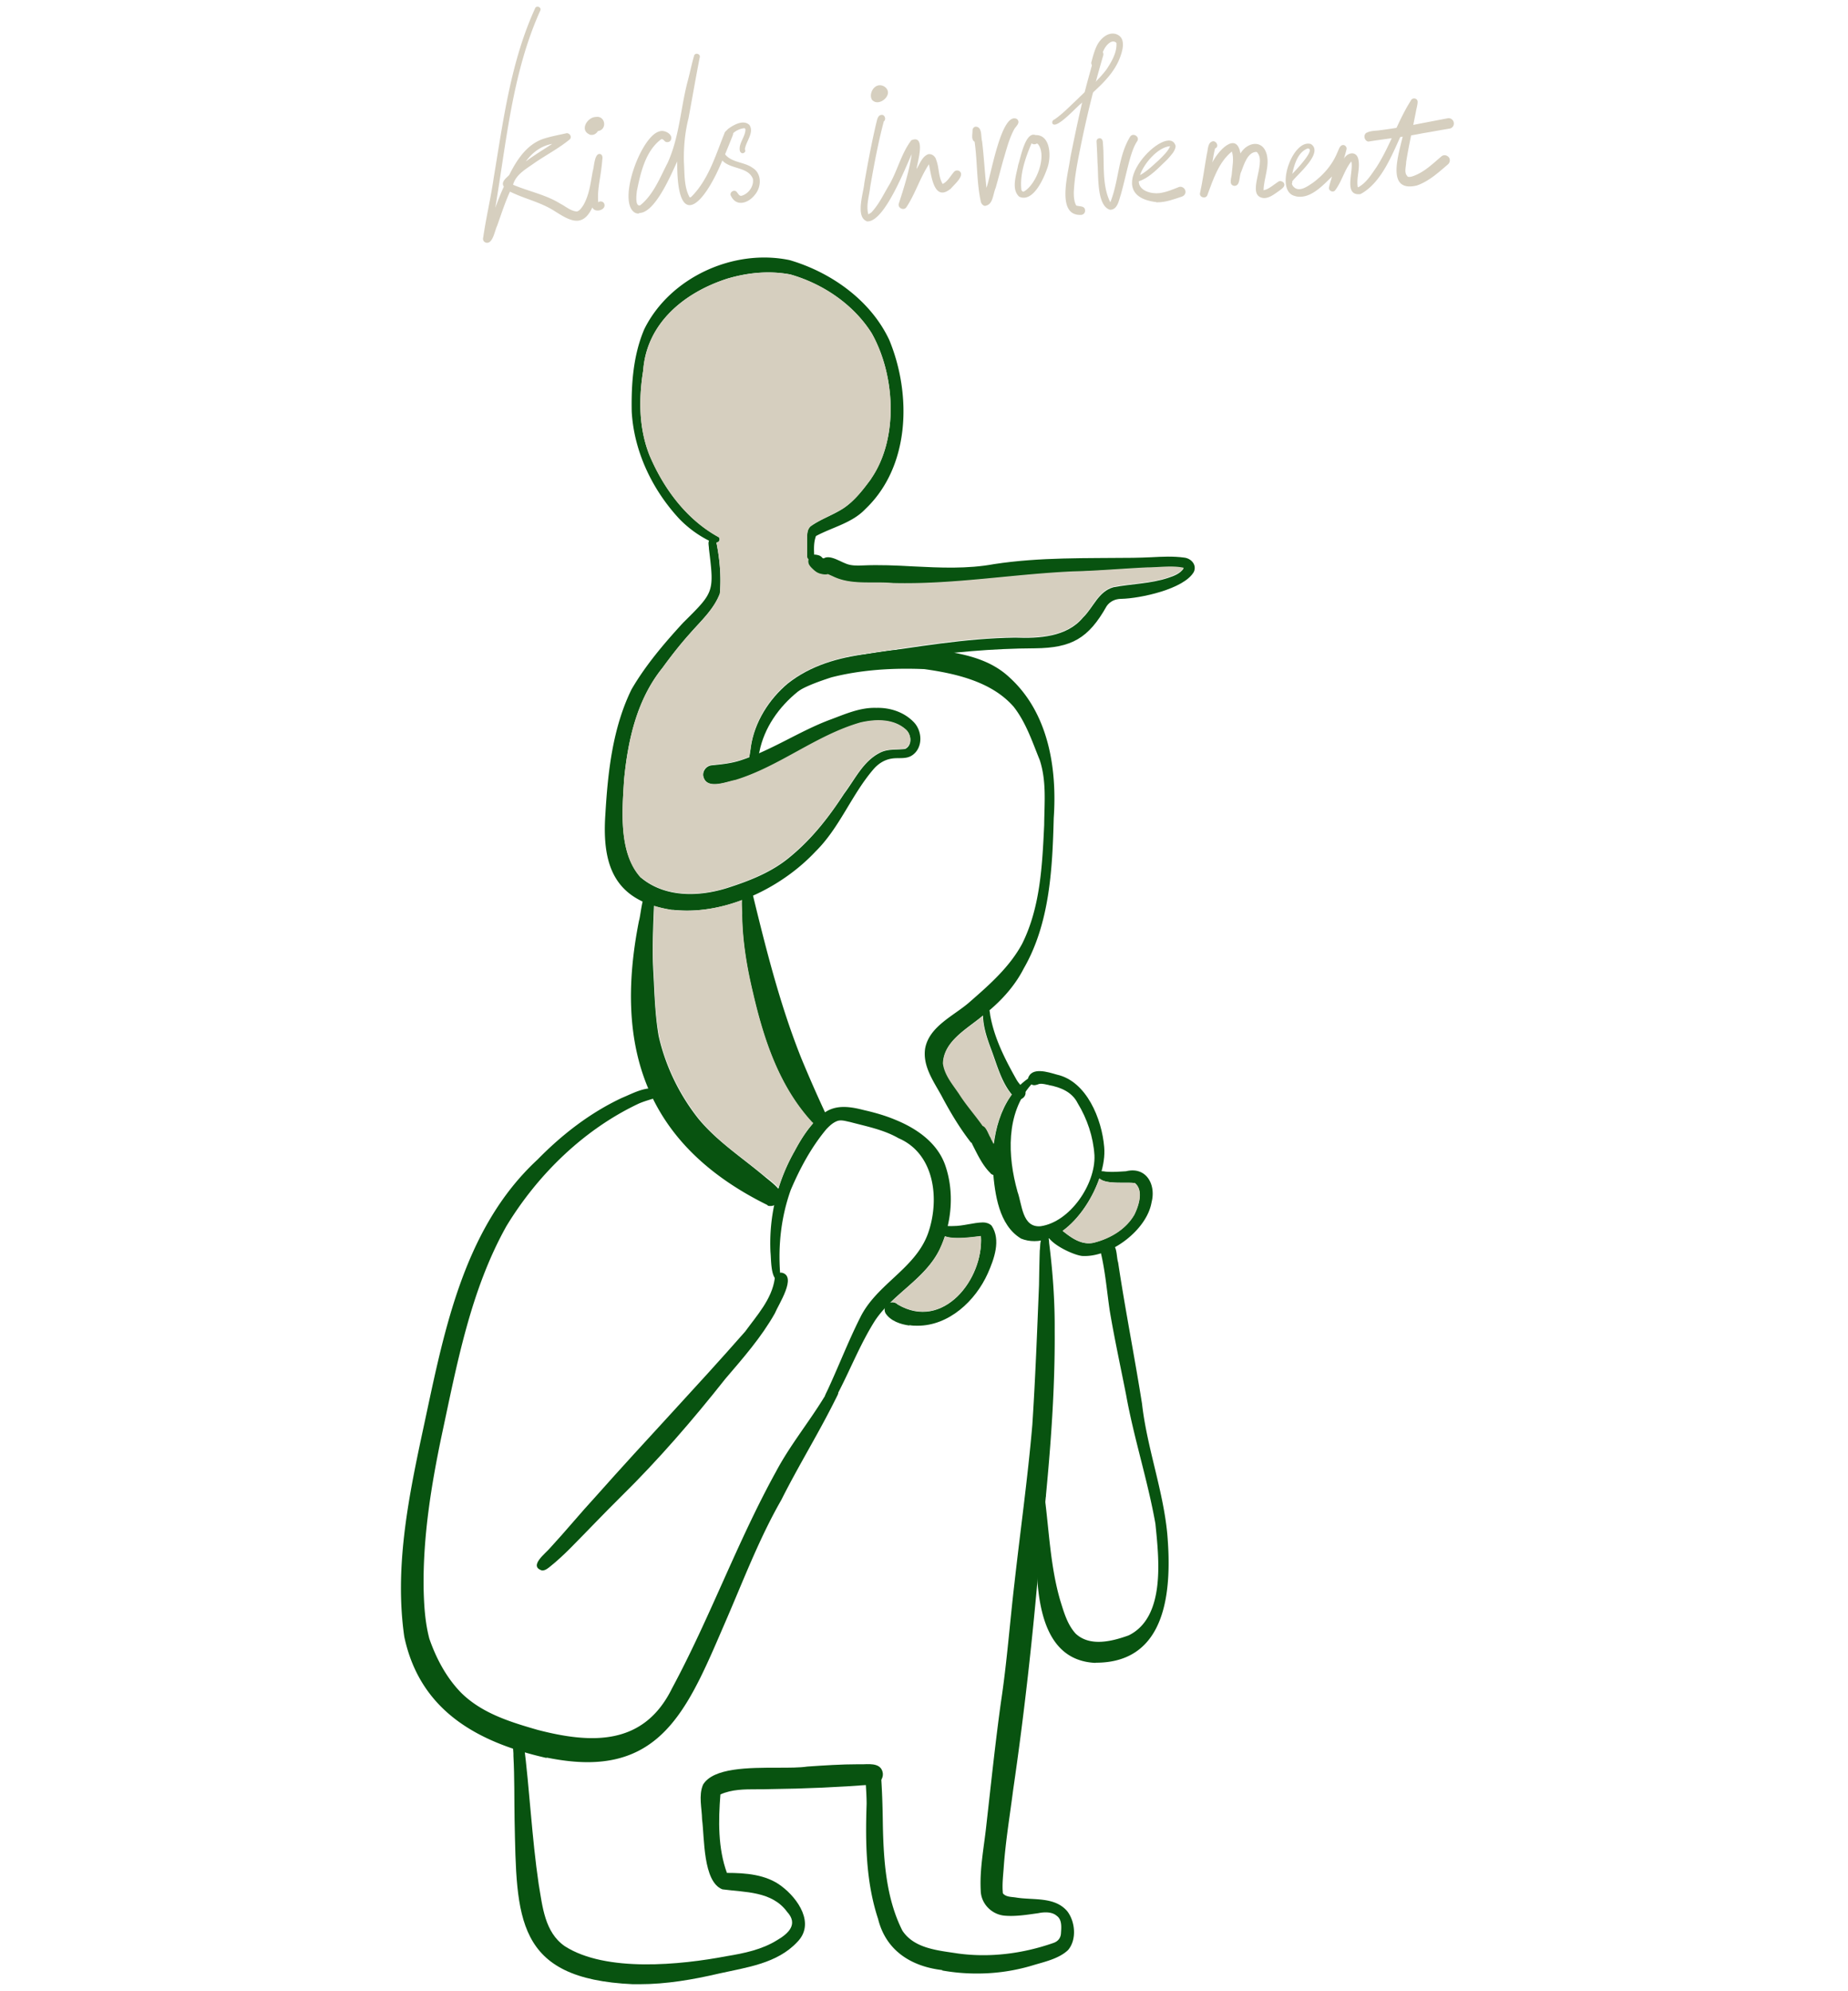
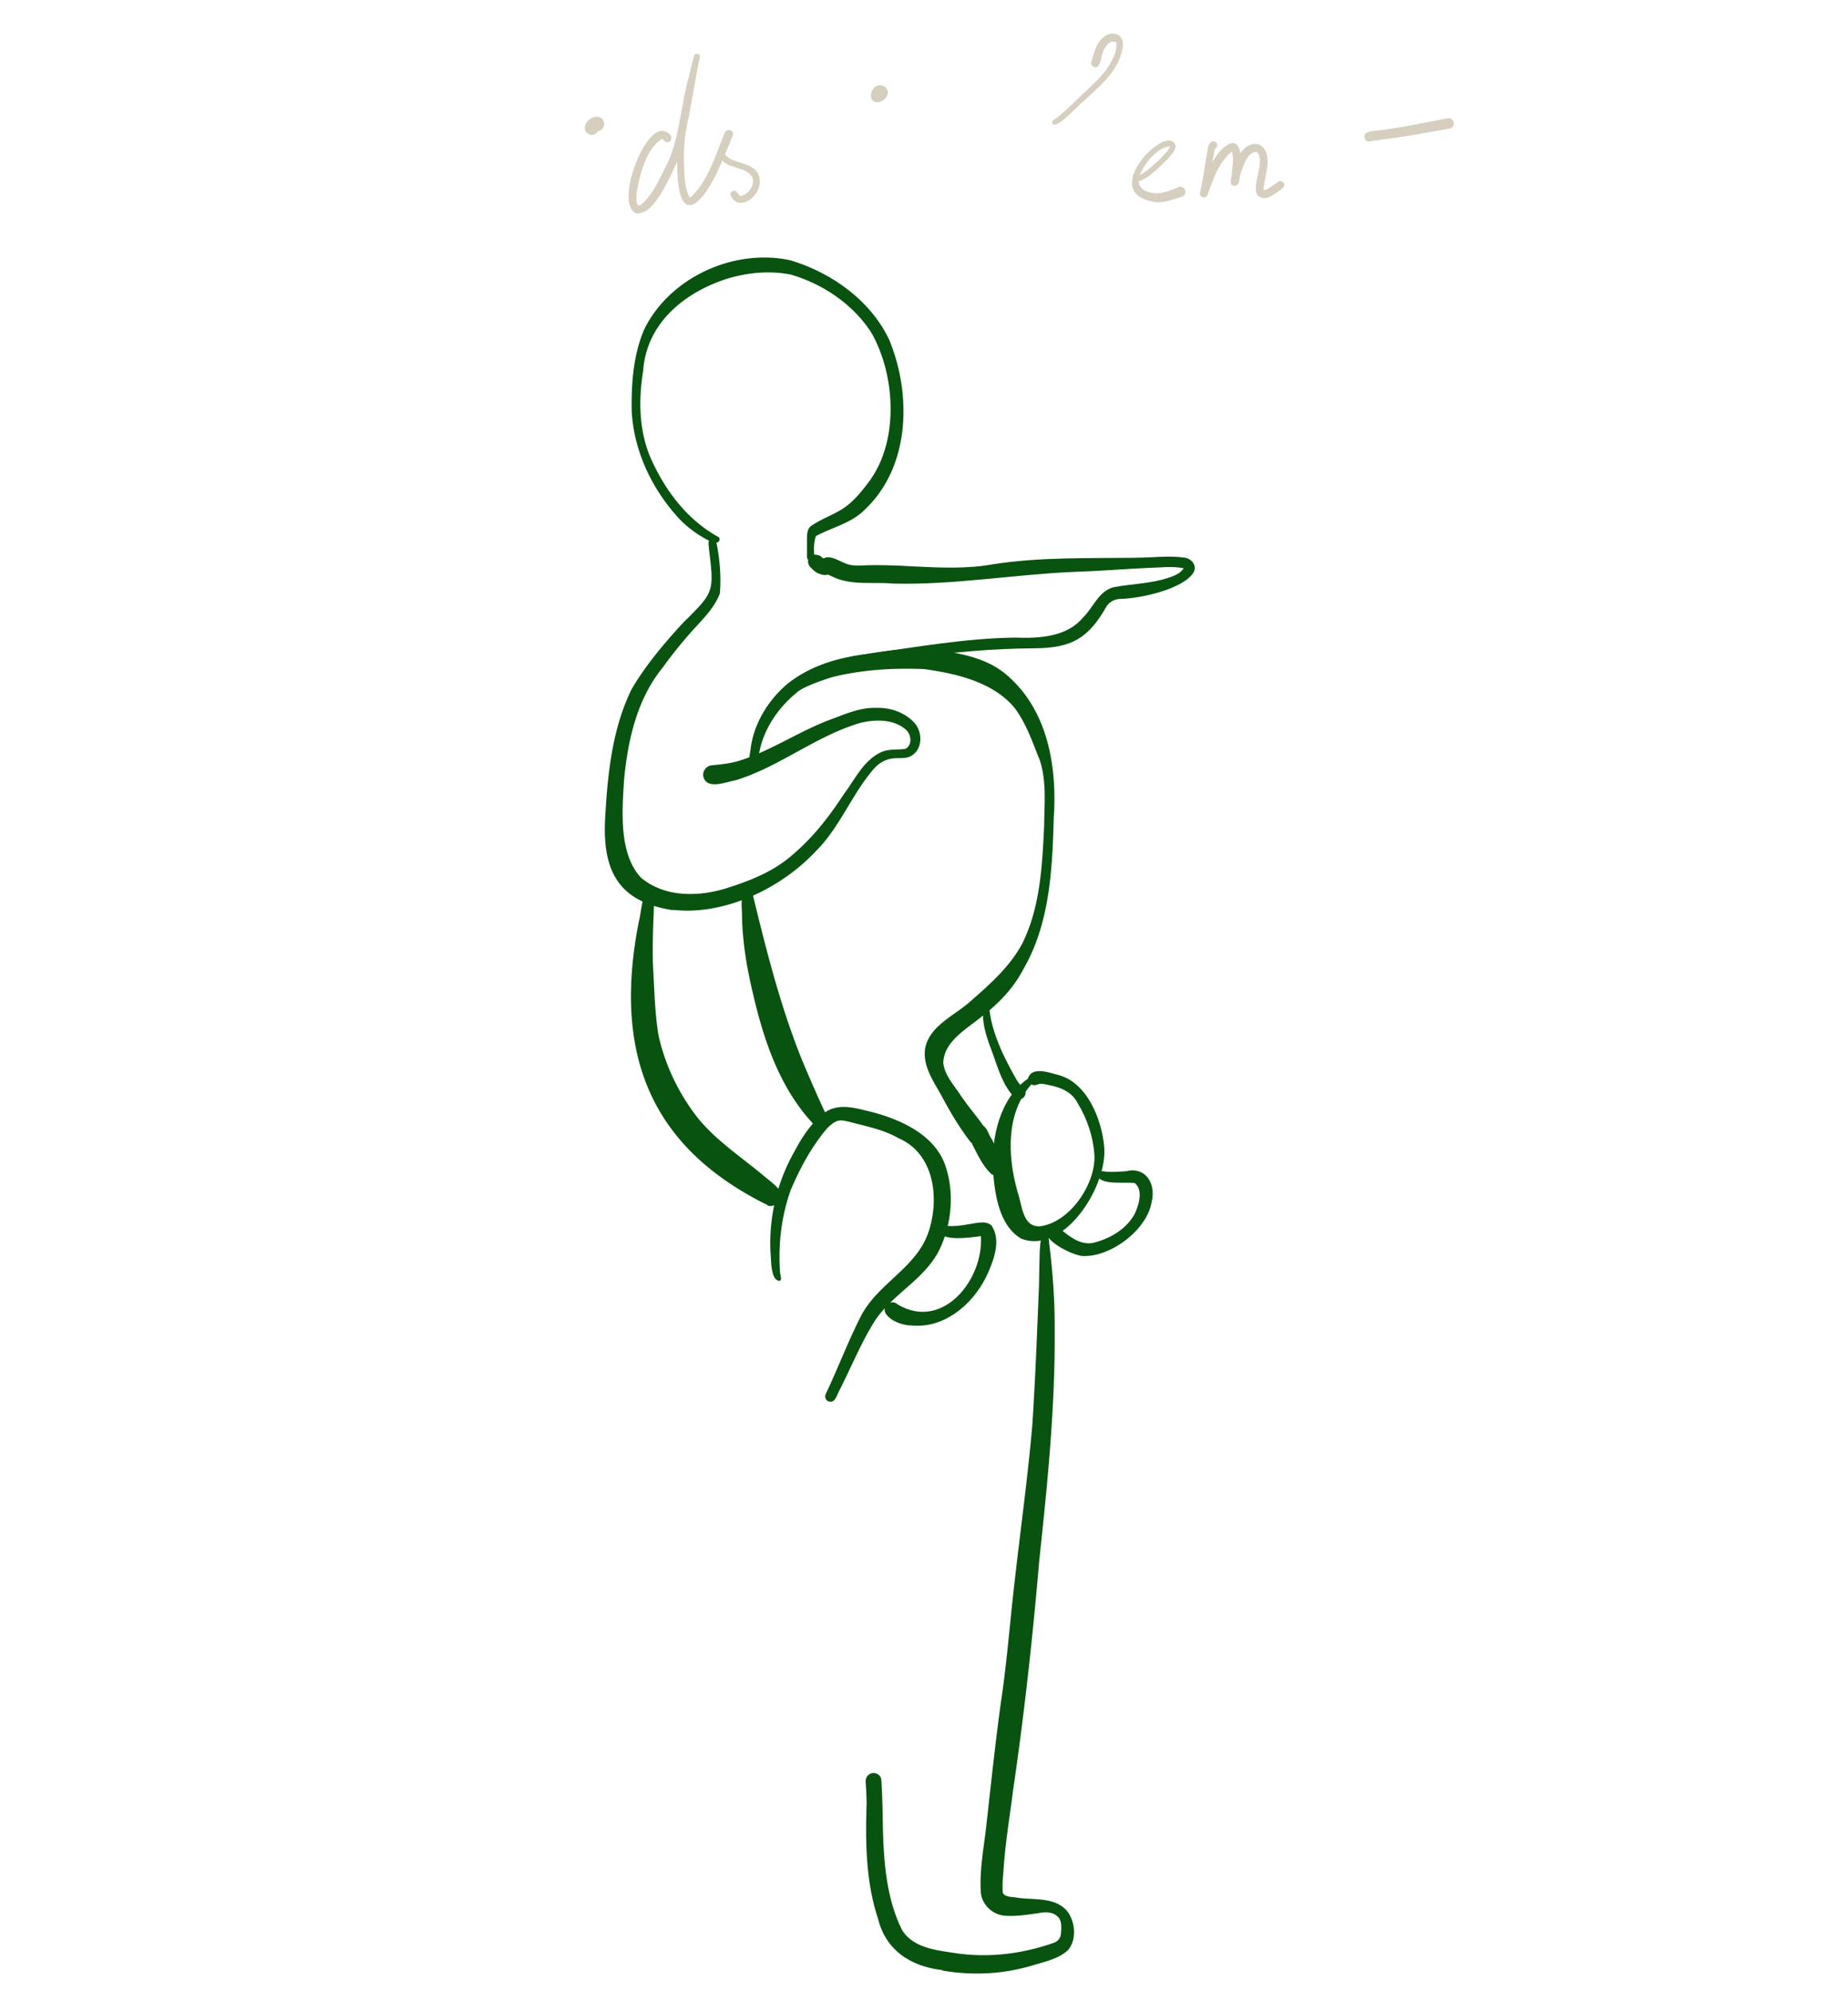
<svg xmlns="http://www.w3.org/2000/svg" width="272" height="293" fill="none">
  <g clip-path="url(#a)">
    <path fill="#085310" d="M118.777 81.891v-2.5c0-.675 0-1.462.535-1.94 1.491-1.067 3.263-1.629 4.81-2.64 1.66-1.096 2.926-2.782 4.079-4.327v-.028c4.107-5.929 3.544-15.313.084-21.439-2.672-4.214-7.173-7.248-11.955-8.625-3.123-.59-6.301-.281-9.283.618-6.33 2.023-11.871 6.547-12.378 13.515-.675 4.186-.647 8.485.928 12.475 2.082 4.916 5.458 9.468 10.184 12.053.225.197.14.59-.113.73-.562.282-1.181-.168-1.659-.393a16.28 16.28 0 0 1-4.023-3.034c-3.967-4.27-6.667-9.89-7.005-15.762-.084-4.075.225-8.373 1.857-12.166 3.77-7.615 13.165-11.886 21.407-10.143 6.105 1.798 11.928 5.928 14.656 11.772 3.292 8.008 3.067 18.6-3.544 24.866-1.941 2.051-4.867 2.67-7.258 3.962-.281.758-.309 1.545-.281 2.332 0 .45.169 1.18-.45 1.292h-.056c-.31 0-.535-.253-.535-.562v-.056z" />
    <path fill="#085310" d="M98.946 133.927c-8.326-1.293-10.38-6.266-9.845-14.077.365-6.237 1.069-12.728 3.853-18.403 2.082-3.569 4.783-6.743 7.568-9.778 4.585-4.552 4.613-4.467 3.825-10.902 0-.393-.14-.814 0-1.18.197-.421.816-.45 1.041-.028.535 2.5.788 5.254.563 7.783-.9 2.36-2.841 4.074-4.445 5.928-1.406 1.574-2.785 3.344-3.994 5.002-3.77 4.664-5.092 10.62-5.655 16.465-.28 4.551-.815 10.845 2.476 14.413 3.544 2.979 8.58 2.838 12.743 1.518 3.32-1.068 6.555-2.332 9.227-4.58 3.235-2.669 5.682-5.816 7.933-9.272 1.631-2.164 2.785-4.749 5.232-6.013 1.182-.646 2.532-.421 3.77-.59 1.097-.562.9-2.163.056-2.866-1.8-1.545-4.417-1.489-6.611-.983-6.554 1.91-11.899 6.462-18.397 8.457-1.463.253-4.361 1.517-4.782-.646a1.412 1.412 0 0 1 1.237-1.546c1.435-.14 2.87-.281 4.248-.73 4.585-1.489 8.636-4.271 13.109-5.957 2.222-.815 4.445-1.854 6.892-1.77 1.969-.056 3.994.59 5.401 1.995 1.378 1.292 1.519 3.849-.113 4.973-.928.646-2.053.309-3.094.506-1.013.169-1.885.73-2.56 1.489-3.291 3.793-5.007 8.654-8.608 12.194-4.641 4.945-11.927 8.682-18.875 8.682-.732 0-1.435-.056-2.138-.112l-.057.028z" />
    <path fill="#085310" d="M110.452 112.433c-.366-.731 0-1.686.056-2.473.534-3.681 2.672-7.052 5.457-9.384 3.348-2.641 7.455-3.822 11.618-4.327 7.23-1.012 14.544-2.332 21.83-2.417 3.488.14 7.623-.084 9.986-2.95 1.547-1.489 2.25-3.85 4.501-4.467 2.672-.506 5.429-.506 8.045-1.377.844-.28 1.772-.618 2.279-1.405-1.688-.365-3.601-.084-5.289-.056-3.685.169-7.342.478-10.999.59-8.833.393-17.61 1.939-26.443 1.714-.928-.084-1.884-.084-2.841-.084-2.11 0-4.191 0-6.104-.927-.872-.394-2.166-.844-1.829-2.023.704-1.742 2.673-.31 3.826.112.76.309 1.603.28 2.419.253 2.476-.113 4.951 0 7.427.14 3.994.197 7.961.394 11.927-.337 6.78-1.04 13.587-.843 20.423-.927.928 0 1.829-.056 2.729-.084 1.631-.085 3.207-.169 4.838.056 1.013.112 1.885 1.067 1.407 2.107-1.435 2.529-7.905 3.906-10.69 3.962-.844 0-1.66.365-2.138 1.067-2.672 4.749-5.148 6.154-10.549 6.21-6.245.028-12.462.59-18.622 1.489-5.627.815-11.646 1.377-16.288 4.889-2.785 2.248-4.951 5.31-5.654 8.85-.197.562-.169 2.023-.788 2.023-.141 0-.309-.056-.506-.224h-.028z" />
    <path fill="#085310" d="M120.831 84.504c-.479-.112-.872-.365-1.21-.702-.394-.365-.76-.73-.675-1.32.084-.534.647-.956 1.181-.844.338.057.675.14.901.45.337.169.647.421.872.73.703.928.45 1.799-.479 1.799-.168 0-.365-.028-.59-.085v-.028zm22.112 83.673c-1.688-2.163-3.095-4.524-4.389-6.968-1.181-2.135-2.756-4.327-2.391-6.884.591-3.343 4.361-4.889 6.639-6.94 2.898-2.528 5.823-5.113 7.652-8.513 2.672-5.367 2.953-11.548 3.235-17.448.028-3.26.365-6.435-.647-9.553-1.097-2.698-2.026-5.535-3.826-7.839-3.207-3.709-8.524-4.917-13.165-5.563-4.557-.197-9.255.084-13.672 1.208-1.8.59-3.572 1.208-5.12 2.135-.506.337-1.069.646-1.462 1.096-.085.196-.338.309-.535.196-.422-.196-.169-.674 0-.955 1.069-1.91 3.32-2.95 5.148-3.821 2.025-.983 4.304-1.602 6.498-1.967 3.376-.562 6.808-1.124 10.24-.815 4.163.562 8.355 1.237 11.449 4.159 5.711 5.198 7.005 13.318 6.498 20.679-.197 7.53-.591 15.51-4.416 22.14-1.435 2.81-3.657 5.142-6.161 7.053-2.222 1.854-5.57 3.624-5.682 6.827.197 1.77 1.462 3.175 2.419 4.58 1.238 1.911 2.813 3.568 3.994 5.479.563 1.012-.337 2.079-1.294 2.079-.337 0-.675-.14-.984-.449l-.028.084zm-23.49-3.063c-4.782-5.254-7.061-12.138-8.636-18.937-.9-3.765-1.547-7.586-1.604-11.464 0-1.011-.197-2.107.141-3.062.338-.759 1.322-.618 1.491.196 1.969 8.092 4.023 16.212 7.117 23.939a206.816 206.816 0 0 0 3.544 8.064c.366.871-.422 1.686-1.209 1.686-.31 0-.619-.113-.844-.394v-.028zm-6.443 12.25c-17.863-8.794-22.701-22.983-18.96-41.864.338-1.011.563-6.041 2.279-4.215-.113 3.709-.394 7.952-.169 11.633.169 3.175.253 6.462.788 9.553 1.012 4.467 3.066 8.653 5.851 12.166 2.785 3.371 6.498 5.759 9.817 8.569.76.618 1.435 1.124 2.026 1.826.759.956-.085 2.445-1.238 2.445-.141 0-.309 0-.45-.084l.056-.029z" />
    <path fill="#085310" d="M121.929 206.248c-.394-.197-.591-.674-.394-1.096 1.772-3.737 3.235-7.614 5.092-11.295 2.419-4.889 8.017-7.108 9.93-12.25 1.8-4.973 1.069-11.801-4.304-14.105-2.194-1.264-4.726-1.742-7.145-2.388-.591-.112-1.21-.337-1.801-.169-.675.225-1.209.731-1.687 1.237-2.223 2.669-3.882 5.76-5.233 8.935-1.406 3.933-1.856 8.035-1.575 12.109 0 .394.45 1.405-.253 1.237-1.154-.281-1.041-3.175-1.154-4.187a27.386 27.386 0 0 1 3.545-14.863c1.013-1.911 2.278-3.877 3.938-5.282 1.801-1.686 4.135-1.321 6.301-.759 1.604.365 3.179.815 4.698 1.461 3.066 1.264 6.02 3.316 7.202 6.547 1.434 4.018 1.012 8.71-.816 12.531-2.166 4.355-6.836 6.462-9.48 10.424-2.082 3.287-3.516 6.912-5.289 10.368-.309.562-.534 1.573-1.237 1.573-.113 0-.225 0-.366-.084l.028.056z" />
    <path fill="#085310" d="M133.856 195.065c-1.322-.168-2.785-.674-3.516-1.798-.591-1.152.872-2.163 1.8-1.292 6.639 3.933 12.659-3.709 12.237-10.059-1.21.141-6.161.955-6.105-.955.197-.618.788-.562 1.351-.534.225 0 .45.028.675 0 1.491 0 2.925-.506 4.388-.534.45 0 .929.141 1.266.478 1.407 2.107.366 4.917-.563 7.024-1.828 4.074-5.738 7.699-10.323 7.699-.394 0-.788 0-1.21-.085v.056zm16.4-12.812c-3.235-1.967-3.826-6.518-4.107-10.002-.254-4.833.984-10.593 5.148-13.515.506-1.798 2.981-.955 4.275-.59 4.389.983 6.611 6.575 6.949 10.649.478 5.029-4.558 13.851-10.268 13.851-.675 0-1.35-.112-2.025-.393h.028zm-.507-6.912c.704 1.883.675 5.339 3.404 5.114 4.36-.618 8.13-6.238 7.933-10.452-.169-2.697-1.069-5.367-2.476-7.671-.815-1.629-2.503-2.332-4.219-2.641h.056c-.506-.084-1.013-.281-1.519-.168-.366.14-.759.281-1.125.056-3.798 4.271-3.488 10.621-2.054 15.734v.028z" />
    <path fill="#085310" d="M149.384 161.574c-1.941-1.967-2.588-4.776-3.544-7.277-.647-1.742-1.238-3.54-1.153-5.423-.085-.224.056-.534.309-.59.76-.224.675.899.788 1.321.619 3.287 2.166 6.322 3.797 9.216.31.562.76 1.011 1.182 1.489.506.674-.113 1.489-.788 1.489a.759.759 0 0 1-.562-.225h-.029zm10.042 23.264c-1.35 0-6.526-2.444-5.148-4.074a1.049 1.049 0 0 1 1.379-.225c1.491 1.18 3.15 2.754 5.232 2.36 2.419-.59 4.782-1.938 6.048-4.13.647-1.292 1.407-3.596.084-4.664-.365-.056-.928-.056-1.575-.056-1.575 0-3.601.028-3.938-1.096-.028-.73.759-.618 1.238-.534 1.097.085 1.969 0 2.981-.056 2.982-.73 4.445 1.939 3.77 4.552-.675 4.018-5.823 7.923-9.818 7.923h-.253zm-13.615-12.166c-1.21-1.18-1.941-2.781-2.701-4.27-.281-.675-.731-1.377-.647-2.136.113-.843 1.266-1.18 1.829-.534.816-.449 1.21 1.293 1.603 1.771.282.505.507 1.011.76 1.517.253.421.591.871.45 1.376.197.281.394.619.506.956.338.815-.365 1.601-1.125 1.601-.253 0-.478-.084-.703-.281h.028z" />
    <path fill="#085310" d="M138.694 289.921c-4.586-.534-8.299-2.866-9.452-7.53-1.801-5.451-1.885-11.239-1.688-16.915 0-1.095-.084-2.219-.141-3.315a1.178 1.178 0 0 1 1.069-1.236c.619-.057 1.21.421 1.238 1.039.141 2.22.197 4.44.225 6.659.113 5.226.478 10.733 2.869 15.482 1.745 2.669 5.289 2.922 8.158 3.371 4.726.646 9.565.028 14.066-1.545.675-.225 1.097-.731 1.125-1.461.056-.843.169-1.967-.619-2.529-.731-.646-1.913-.562-2.729-.393-1.631.225-3.291.506-4.951.365-1.913-.169-3.488-1.77-3.516-3.709-.169-3.175.478-6.35.816-9.497.703-6.209 1.322-12.165 2.166-18.263.872-5.759 1.294-11.547 1.969-17.335.872-7.811 1.969-15.566 2.644-23.405.45-6.856.704-13.711.985-20.567.028-1.714.056-3.4.112-5.114.113-.758-.056-1.798.732-2.163.619-.056.619.59.647 1.068.534 4.242.844 8.513.816 12.784.084 11.379-1.069 22.702-2.279 34.025-.956 11.239-2.194 22.45-3.826 33.604-.478 3.737-1.097 7.446-1.378 11.211-.085 1.348-.281 2.725-.141 4.074.45.562 1.266.505 1.941.618 2.56.421 5.683-.169 7.539 2.023 1.182 1.545 1.407 4.186.113 5.704-1.351 1.292-3.517 1.742-5.176 2.247a28.09 28.09 0 0 1-8.214 1.208 28.74 28.74 0 0 1-5.148-.449l.028-.056z" />
-     <path fill="#085310" d="M161.255 244.713c-9.423-.393-8.72-13.121-8.692-19.921 0-1.405-.028-2.585 0-3.933-.056-.646.197-1.686 1.041-1.349.365.112.478.646.169.871.647 5.058.843 10.227 2.278 15.144.535 1.714 1.041 3.541 2.279 4.889 2.11 1.967 5.373 1.124 7.792.253 5.485-2.697 4.445-11.379 3.938-16.437-1.125-6.35-3.15-12.531-4.304-18.909-.816-4.158-1.716-8.26-2.419-12.447-.422-2.866-.647-5.76-1.322-8.569-.141-.59.281-1.237.872-1.349 1.688-.225 1.35 1.77 1.688 2.838 1.041 6.94 2.419 13.852 3.516 20.791.731 6.463 3.094 12.644 3.713 19.106.704 8.12.057 18.994-10.492 18.994l-.057.028zm-80.82 13.992c-10.183-2.304-18.622-6.968-20.93-17.841-1.434-9.975.535-20.062 2.617-29.811 3.094-14.273 5.767-30.008 16.991-40.404 3.6-3.68 7.736-6.883 12.406-9.075 1.716-.702 3.77-1.91 5.654-1.208a.514.514 0 0 1 .422.59.508.508 0 0 1-.507.393c-1.012.394-2.081.618-3.094 1.068-8.102 3.821-14.881 10.48-19.466 18.038-5.289 9.469-7.258 20.258-9.509 30.738-1.547 7.362-2.756 14.864-2.672 22.422.056 2.528.197 5.057.844 7.53 1.013 2.922 2.532 5.788 4.726 8.007 3.066 3.007 7.23 4.271 11.224 5.423 8.017 2.079 15.64 2.304 19.776-6.125 5.598-10.396 9.593-21.55 15.303-31.89 2.025-3.821 4.81-7.221 7.061-10.902.422-.59.675-1.854 1.66-1.461.393.197.534.646.365 1.04-2.56 5.282-5.682 10.255-8.298 15.481-3.32 5.788-5.655 12.026-8.299 18.095-4.866 11.266-8.523 20.51-20.226 20.51-1.8 0-3.797-.224-6.02-.674l-.028.056z" />
-     <path fill="#085310" d="M79.788 231.114c-2.054-.618.534-2.529 1.181-3.316 2.307-2.5 4.445-5.113 6.752-7.614 7.23-8.148 14.796-16.071 21.97-24.248 1.716-2.36 3.91-4.748 4.332-7.726 0-.534.506-.956 1.013-.927 2.362.477-.479 4.72-.985 5.984-1.997 3.54-4.67 6.575-7.286 9.637-4.754 6.013-9.846 11.914-15.303 17.28-2.588 2.557-4.98 5.086-7.51 7.642-.93.928-1.886 1.827-2.898 2.642-.338.281-.76.646-1.238.646h-.056.028zM93.151 292c-17.384-.787-17.103-9.722-17.412-24.164-.057-3.146 0-6.265-.17-9.412.057-.899-.477-2.894.62-3.231.59-.141.984.618.872 1.096 0 .084 0 .196.028.252.872 6.884 1.181 13.824 2.194 20.708.563 3.287.872 7.108 3.854 9.16 6.048 3.877 17.047 2.753 23.827 1.461 2.56-.422 5.176-.956 7.426-2.361 1.688-.983 3.123-2.36 1.463-4.158-2.222-3.062-6.217-2.866-9.536-3.315-2.87-1.124-2.617-7.615-2.982-10.284-.028-1.686-.535-3.512.14-5.113 1.491-2.501 6.724-2.501 11-2.501 1.687 0 3.235 0 4.36-.169 2.419-.168 5.035-.337 7.426-.337h.844c1.238-.056 2.673-.084 2.841 1.377.057.787-.562 1.573-1.378 1.601-5.007.394-10.127.619-15.106.675-.675.028-1.35.028-2.026.028-1.856 0-3.713 0-5.401.758-.309 3.85-.365 7.924.957 11.548 2.757 0 5.767.225 8.017 1.939 2.447 1.826 5.007 5.535 2.335 8.232-2.954 3.175-7.483 3.737-11.506 4.636-3.853.9-7.764 1.574-11.73 1.574h-.958z" />
-     <path fill="#D6CFBF" d="M132.14 191.947a1.19 1.19 0 0 0-1.013-.309c2.504-2.445 5.542-4.439 7.145-7.699.31-.646.591-1.32.816-2.023 1.435.534 4.388.056 5.289-.028.337 5.142-3.545 11.127-8.58 11.127-1.182 0-2.42-.338-3.685-1.068h.028zm24.276-10.818c2.419-1.742 4.388-4.776 5.401-7.726.703.674 2.335.646 3.657.646.647 0 1.21 0 1.575.056 1.323 1.068.563 3.372-.084 4.664-1.266 2.192-3.629 3.541-6.048 4.131-.225.028-.422.056-.647.056-1.463 0-2.701-.899-3.854-1.827zm-43.742-7.951c-3.319-2.782-7.061-5.17-9.818-8.57-2.756-3.512-4.838-7.698-5.85-12.165-.563-3.091-.648-6.378-.788-9.553-.197-3.007-.029-6.407.084-9.581a17.63 17.63 0 0 0 2.644.59 18.24 18.24 0 0 0 2.138.112c2.701 0 5.486-.562 8.13-1.573-.056.73.056 1.489.028 2.219.056 3.878.703 7.699 1.604 11.464 1.575 6.799 3.825 13.683 8.636 18.937.084.084.14.141.225.197-1.097 1.208-1.998 2.697-2.757 4.13a27.288 27.288 0 0 0-2.363 5.423c-.563-.647-1.182-1.096-1.913-1.686v.056zm33.194-5.647c-.337-.394-.647-1.658-1.238-1.827-1.097-1.573-2.391-3.006-3.431-4.636-.929-1.404-2.195-2.809-2.42-4.579.113-3.232 3.488-4.974 5.683-6.828.056-.056.112-.084.168-.14.057 1.657.591 3.259 1.154 4.776.872 2.304 1.491 4.889 3.094 6.799-1.491 2.052-2.307 4.636-2.644 7.249-.141-.281-.281-.561-.422-.814h.056zm-51.537-38.353c-3.32-3.596-2.757-9.862-2.475-14.413.562-5.845 1.884-11.801 5.654-16.465 1.21-1.686 2.588-3.456 3.994-5.001 1.632-1.855 3.573-3.597 4.445-5.929.225-2.444 0-5.086-.506-7.53a.32.32 0 0 0 .225-.084c.281-.113.337-.506.112-.703-4.726-2.585-8.101-7.136-10.183-12.053-1.575-3.962-1.603-8.289-.928-12.475.506-6.968 6.048-11.464 12.377-13.515 3.01-.87 6.189-1.208 9.283-.618 4.783 1.349 9.283 4.383 11.956 8.626 3.488 6.125 4.023 15.481-.056 21.41v.028c-1.154 1.573-2.42 3.23-4.079 4.327-1.548.983-3.32 1.573-4.811 2.64-.562.478-.534 1.265-.534 1.94v2.5c0 .169.084.337.197.421 0 .057-.028.113-.028.141-.085.562.281.955.675 1.32.337.338.731.619 1.209.703.225.056.422.084.591.084.141 0 .281 0 .394-.056.253.112.506.225.703.31 1.913.954 4.023.926 6.105.926.956 0 1.912 0 2.841.085 8.861.224 17.61-1.32 26.443-1.714 3.657-.085 7.314-.422 10.999-.59 1.688 0 3.6-.31 5.288.056-.506.787-1.434 1.096-2.278 1.405-2.616.87-5.373.87-8.046 1.377-2.25.59-2.953 2.95-4.501 4.467-2.391 2.866-6.498 3.09-9.986 2.95-7.286.084-14.6 1.377-21.829 2.416-4.136.506-8.271 1.714-11.618 4.327-2.813 2.332-4.951 5.732-5.458 9.385-.056.477-.168.983-.197 1.489-.45.168-.9.337-1.35.477-1.378.45-2.813.591-4.248.731a1.411 1.411 0 0 0-1.237 1.545c.422 2.192 3.347.928 4.782.647 6.498-1.995 11.843-6.575 18.397-8.458 2.194-.505 4.811-.59 6.611.984.872.702 1.041 2.304-.056 2.866-1.266.168-2.616-.028-3.77.59-2.447 1.292-3.6 3.849-5.232 6.012-2.222 3.484-4.698 6.603-7.933 9.272-2.672 2.248-5.907 3.513-9.227 4.58-1.716.562-3.6.899-5.457.899-2.616 0-5.204-.674-7.258-2.416v.084zM71.377 35.644c-.254-.14-.338-.45-.254-.703.422-2.95 1.126-5.844 1.548-8.794 1.406-8.43 2.503-17.055 6.076-24.894.169-.506.984-.225.787.281-4.135 9.132-4.979 19.274-6.638 29.052.394-1.04.787-2.107 1.266-3.118-.479-.703.365-1.265.787-1.714 1.097-2.192 2.56-4.468 4.98-5.31 1.125-.366 2.334-.59 3.487-.844.479 0 .816.59.422.928-1.575 1.292-3.403 2.247-5.091 3.4-1.238.898-2.785 1.685-3.235 3.258 2.306.984 4.838 1.462 6.948 2.782.788.393 1.575 1.124 2.476 1.152.422-.14.675-.562.928-.927.872-1.517 1.069-3.287 1.378-5.001.225-.619.225-2.642 1.07-2.53.393.085.393.535.337.844a21.88 21.88 0 0 1-.14 1.32c-.198 1.686-.62 3.26-.45 4.945.252-.224.674-.14.843.14.478.956-1.322 1.518-1.716.62-1.49 3.174-3.46 1.854-5.739.42-1.997-1.236-4.304-1.713-6.385-2.753-.76 1.658-1.294 3.372-1.913 5.086-.31.618-.59 2.444-1.435 2.444-.112 0-.197 0-.337-.084zm6.02-11.885c1.237-.928 2.588-1.742 3.882-2.585-1.632.28-2.954 1.292-3.882 2.585z" />
    <path fill="#D6CFBF" d="M86.737 19.769c-1.435-.646-.281-2.529.957-2.557 1.434-.225 1.715 1.883.309 2.08-.197.336-.535.561-.9.561-.113 0-.225 0-.338-.056l-.028-.028zm7.286 11.66c-.197 0-.394-.028-.59-.14-2.617-1.602.9-11.24 3.6-11.942.76-.337 2.25.506 1.632 1.377-.197.225-.619.28-.844.028-.169-.169-.338-.393-.59-.197-2.251 1.742-2.954 4.917-3.489 7.53-.056.506-.31 2.332.478 2.136 1.97-1.574 2.926-4.103 4.051-6.266 1.716-3.793 1.885-7.867 2.898-11.829.365-1.32.618-2.669 1.012-3.99.197-.421.929-.196.816.281-.591 2.979-1.097 5.985-1.66 8.991-.534 2.108-.731 4.327-.675 6.49v-.027c.113 1.714 0 3.652.844 5.17h.056s.085 0 .113-.029c.056-.028.112-.084.112-.084 2.56-2.585 3.573-6.21 4.895-9.44.141-.225.366-.366.647-.338.394 0 .675.366.535.73a115.75 115.75 0 0 1-1.126 2.783c0 .056.057.168.085.168 1.013 1.124 2.785 1.012 3.966 1.883 1.379.843 1.294 2.837.31 3.961-.901 1.18-2.673 1.827-3.489.197-.365-.562.507-1.124.873-.562.168.197.337.562.647.506 1.04-.281 1.856-1.405 1.687-2.5-.703-1.8-3.291-1.378-4.501-2.698-2.756 6.715-6.723 10.536-6.638.14-.816 1.714-3.207 7.587-5.598 7.587l-.057.084z" />
-     <path fill="#D6CFBF" d="M108.931 22.325c-.337-1.095.732-2.107.788-3.203 0-.14-.056-.253-.197-.253-.76.085-1.519.506-1.969 1.124-.366.534-1.182-.056-.788-.562.141-.168.253-.337.422-.477.816-.59 2.222-1.405 3.123-.562.731 1.152-.535 2.416-.676 3.596.197.281-.084.562-.337.562a.33.33 0 0 1-.31-.197l-.056-.028zm18.651 10.228c-1.716-.618-.478-4.215-.366-5.591.507-2.95 1.069-5.9 1.745-8.795.14-.478.196-1.264.843-1.264.451 0 .647.702.282.955-.844 3.175-1.435 6.378-1.998 9.61-.14 1.348-.647 2.753-.281 4.073 0 0 .338-.196.422-.253 1.041-1.095 1.716-2.472 2.476-3.793 1.35-2.163 1.884-4.832 3.432-6.855 2.194-.928.9 3.23.759 4.242.478-.758.844-1.882 1.744-2.191.535-.084 1.041.337 1.154.843.45 1.124.309 2.5.956 3.54.731-.365 1.125-1.152 1.632-1.742a.62.62 0 0 1 .844-.14c.843.646-.844 2.022-1.266 2.556-2.504 2.08-2.87-1.91-3.235-3.568-1.323 1.995-1.998 4.327-3.32 6.322-.366.534-1.266.14-1.125-.506.788-2.416 1.547-4.833 1.913-7.305-.957 2.023-3.967 9.89-6.498 9.89h-.169l.056-.028zm.76-18.685c0-.28.225-.59.506-.59s.563.197.591.506c0 .281-.225.59-.506.59-.282 0-.563-.197-.591-.506zm16.71 16.437c-.337 0-.562-.253-.675-.562-.647-2.894-.506-5.928-.928-8.879-.563-.337-.281-1.18-.309-1.713.028-.253.197-.478.45-.506 1.012 0 .759 1.46.956 2.135.281 2.276.394 4.58.647 6.856.619-1.574 2.194-11.351 4.501-10.115.535.534-.112 1.011-.394 1.46-.816 1.49-1.181 3.12-1.659 4.665-.366 1.32-.732 2.753-1.098 4.018-.393.87-.365 2.444-1.491 2.613v.028zm5.007-1.32c-1.294-1.096-.45-3.288-.197-4.72.366-1.012 1.041-4.974 2.56-4.384 2.222-.056 2.307 3.175 1.772 4.72-.45 1.377-1.772 4.496-3.516 4.496-.197 0-.394-.028-.619-.14v.028zm.281-1.012s.113.197.225.225h.113c1.8-.955 3.46-5.17 2.138-6.94-.085-.112-.197-.168-.31-.084a.646.646 0 0 1-.675-.084c-.9 2.107-1.772 4.607-1.491 6.883zm8.692 3.652c-3.657.085-1.744-6.265-1.491-8.457.816-3.99 1.632-8.007 2.729-11.94.338-1.21.619-2.277.985-3.457.084-.309.478-.45.759-.365.31.112.45.45.366.759a156.626 156.626 0 0 0-3.404 13.795c-.422 2.107-.844 4.243-.928 6.406 0 .646.056 1.349.365 1.883.507.168 1.323 0 1.294.787 0 .337-.309.59-.618.59h-.057zm4.334-.758c-1.998-.618-1.66-5.17-1.829-6.912a109.421 109.421 0 0 0-.141-3.146c0-.225.141-.422.366-.45.366-.084.563.28.563.59.281 2.894-.225 6.181 1.097 8.822 1.266-3.118 1.125-6.743 2.925-9.665.451-.646 1.491.056 1.013.702-.478.731-.759 1.602-1.013 2.445-.506 1.798-.872 3.596-1.378 5.395-.281.814-.478 2.22-1.575 2.22h-.028z" />
    <path fill="#D6CFBF" d="M170.2 29.743c-9.086-1.068 1.857-12.138 2.841-8.232-.084.786-.731 1.376-1.209 1.938-1.266 1.18-2.532 2.67-4.22 3.231 0 1.433 1.913 1.883 3.038 1.742 1.041-.14 1.941-.533 2.87-.899.365-.14.815.113.928.478.141.393-.084.787-.478.927-1.182.394-2.363.843-3.601.843h-.197l.028-.028zm-2.419-3.962c1.069-.59 1.941-1.46 2.841-2.275.591-.59 1.294-1.237 1.604-1.995-1.829.14-3.911 2.613-4.445 4.299v-.029zm17.356-3.259s-.112-.112-.197-.168c-1.322 0-1.856 1.91-2.25 2.922-.338.618-.084 2.079-1.013 2.079-.928-.14-.365-1.264-.365-1.883.084-1.04.337-2.191 0-3.175-1.941 1.574-2.757 4.13-3.601 6.407-.197.59-1.154.393-1.097-.225.422-1.91.675-3.877 1.012-5.788.197-.646.085-1.77.929-1.91.562 0 .9.842.281 1.067-.169.674-.281 1.377-.394 2.08.732-1.602 3.545-4.75 4.135-1.35.985-1.657 3.235-2.107 3.854.085.479 1.798-.422 3.568-.45 5.338.816-.168 1.463-.815 2.166-1.264.225-.169.563-.084.76.112.478.59-.422 1.04-.76 1.32-.647.45-1.322.984-2.11.984-2.813-.253.394-5.03-.928-6.63h.028z" />
-     <path fill="#D6CFBF" d="M190.483 28.816c-2.898-.899-.197-8.457 2.475-7.614 1.885 1.264-1.912 4.383-2.756 5.479v.14c0 .084-.029.14-.057.197.028.14.113.309.197.421 0 0 0-.028-.028-.056.816 1.068 2.194 0 2.954-.506 1.547-1.152 2.841-2.64 3.572-4.439.225-.421.366-1.236 1.013-1.068.225.085.394.338.338.59-.113.478-.253.956-.394 1.405.563-.983 1.885-1.18 2.138.113.281 1.348-.338 2.781-.085 4.074a.527.527 0 0 0 .225-.056h-.056c1.125-.647 1.829-1.827 2.56-2.866 1.997-3.091 3.094-6.687 5.064-9.806.197-.506.984-.422 1.012.14 0 .394-.112.787-.197 1.18-.478 2.53-1.097 5.198-1.491 7.699 0 .646-.365 1.658.226 2.107h-.113c.253.14.534.085.816 0 1.688-.562 2.954-1.826 4.248-2.922.309-.28.787-.225 1.069.084.281.31.225.787-.085 1.068-1.406 1.208-2.813 2.5-4.585 3.119-5.148 1.208-2.166-5.872-1.829-8.457-1.603 3.287-3.122 7.923-6.47 9.721-2.588.31-.956-3.371-1.35-4.804-1.041 1.292-1.407 3.006-2.419 4.299-.338.308-.929 0-.872-.45.112-.562.309-1.096.45-1.63-1.238 1.208-2.87 2.979-4.698 2.979-.281 0-.563-.029-.844-.14h-.028zm-.281-3.231c.365-.365 3.572-3.68 2.278-3.737-1.463.534-1.969 2.36-2.278 3.737z" />
    <path fill="#D6CFBF" d="M201.201 19.516c.591-.31 1.406-.253 2.025-.365 2.026-.253 3.91-.59 5.88-.984l3.966-.759a.767.767 0 0 1 .9.619c.085.421-.197.842-.619.899-1.35.225-2.7.477-4.05.702-2.617.534-5.317.787-7.905 1.208-.619-.112-.788-1.04-.225-1.32h.028zm-72.858-4.833c-.478-.815.197-2.163 1.181-2.135.647 0 1.294.59 1.154 1.264-.141.646-.872 1.236-1.548 1.236-.281 0-.562-.112-.787-.365zm26.554 3.428c-.084-.225.085-.45.31-.534 1.237-.843 2.25-1.939 3.347-2.95 1.491-1.49 3.095-2.782 4.332-4.44.732-1.123 1.548-2.5 1.435-3.877-.675-.646-1.547.394-1.828.984-.451.843-.338 1.798-.929 2.5-.422.31-1.041-.14-.928-.646.225-.843.45-1.714.844-2.5.506-.956 1.547-1.94 2.7-1.658 1.744.505 1.013 2.669.507 3.877-1.154 2.641-3.545 4.411-5.542 6.35-.563.393-2.982 3.119-3.938 3.119a.34.34 0 0 1-.338-.225h.028z" />
  </g>
  <defs>
    <clipPath id="a">
      <path fill="#fff" d="M59 1h155v291H59z" />
    </clipPath>
  </defs>
</svg>